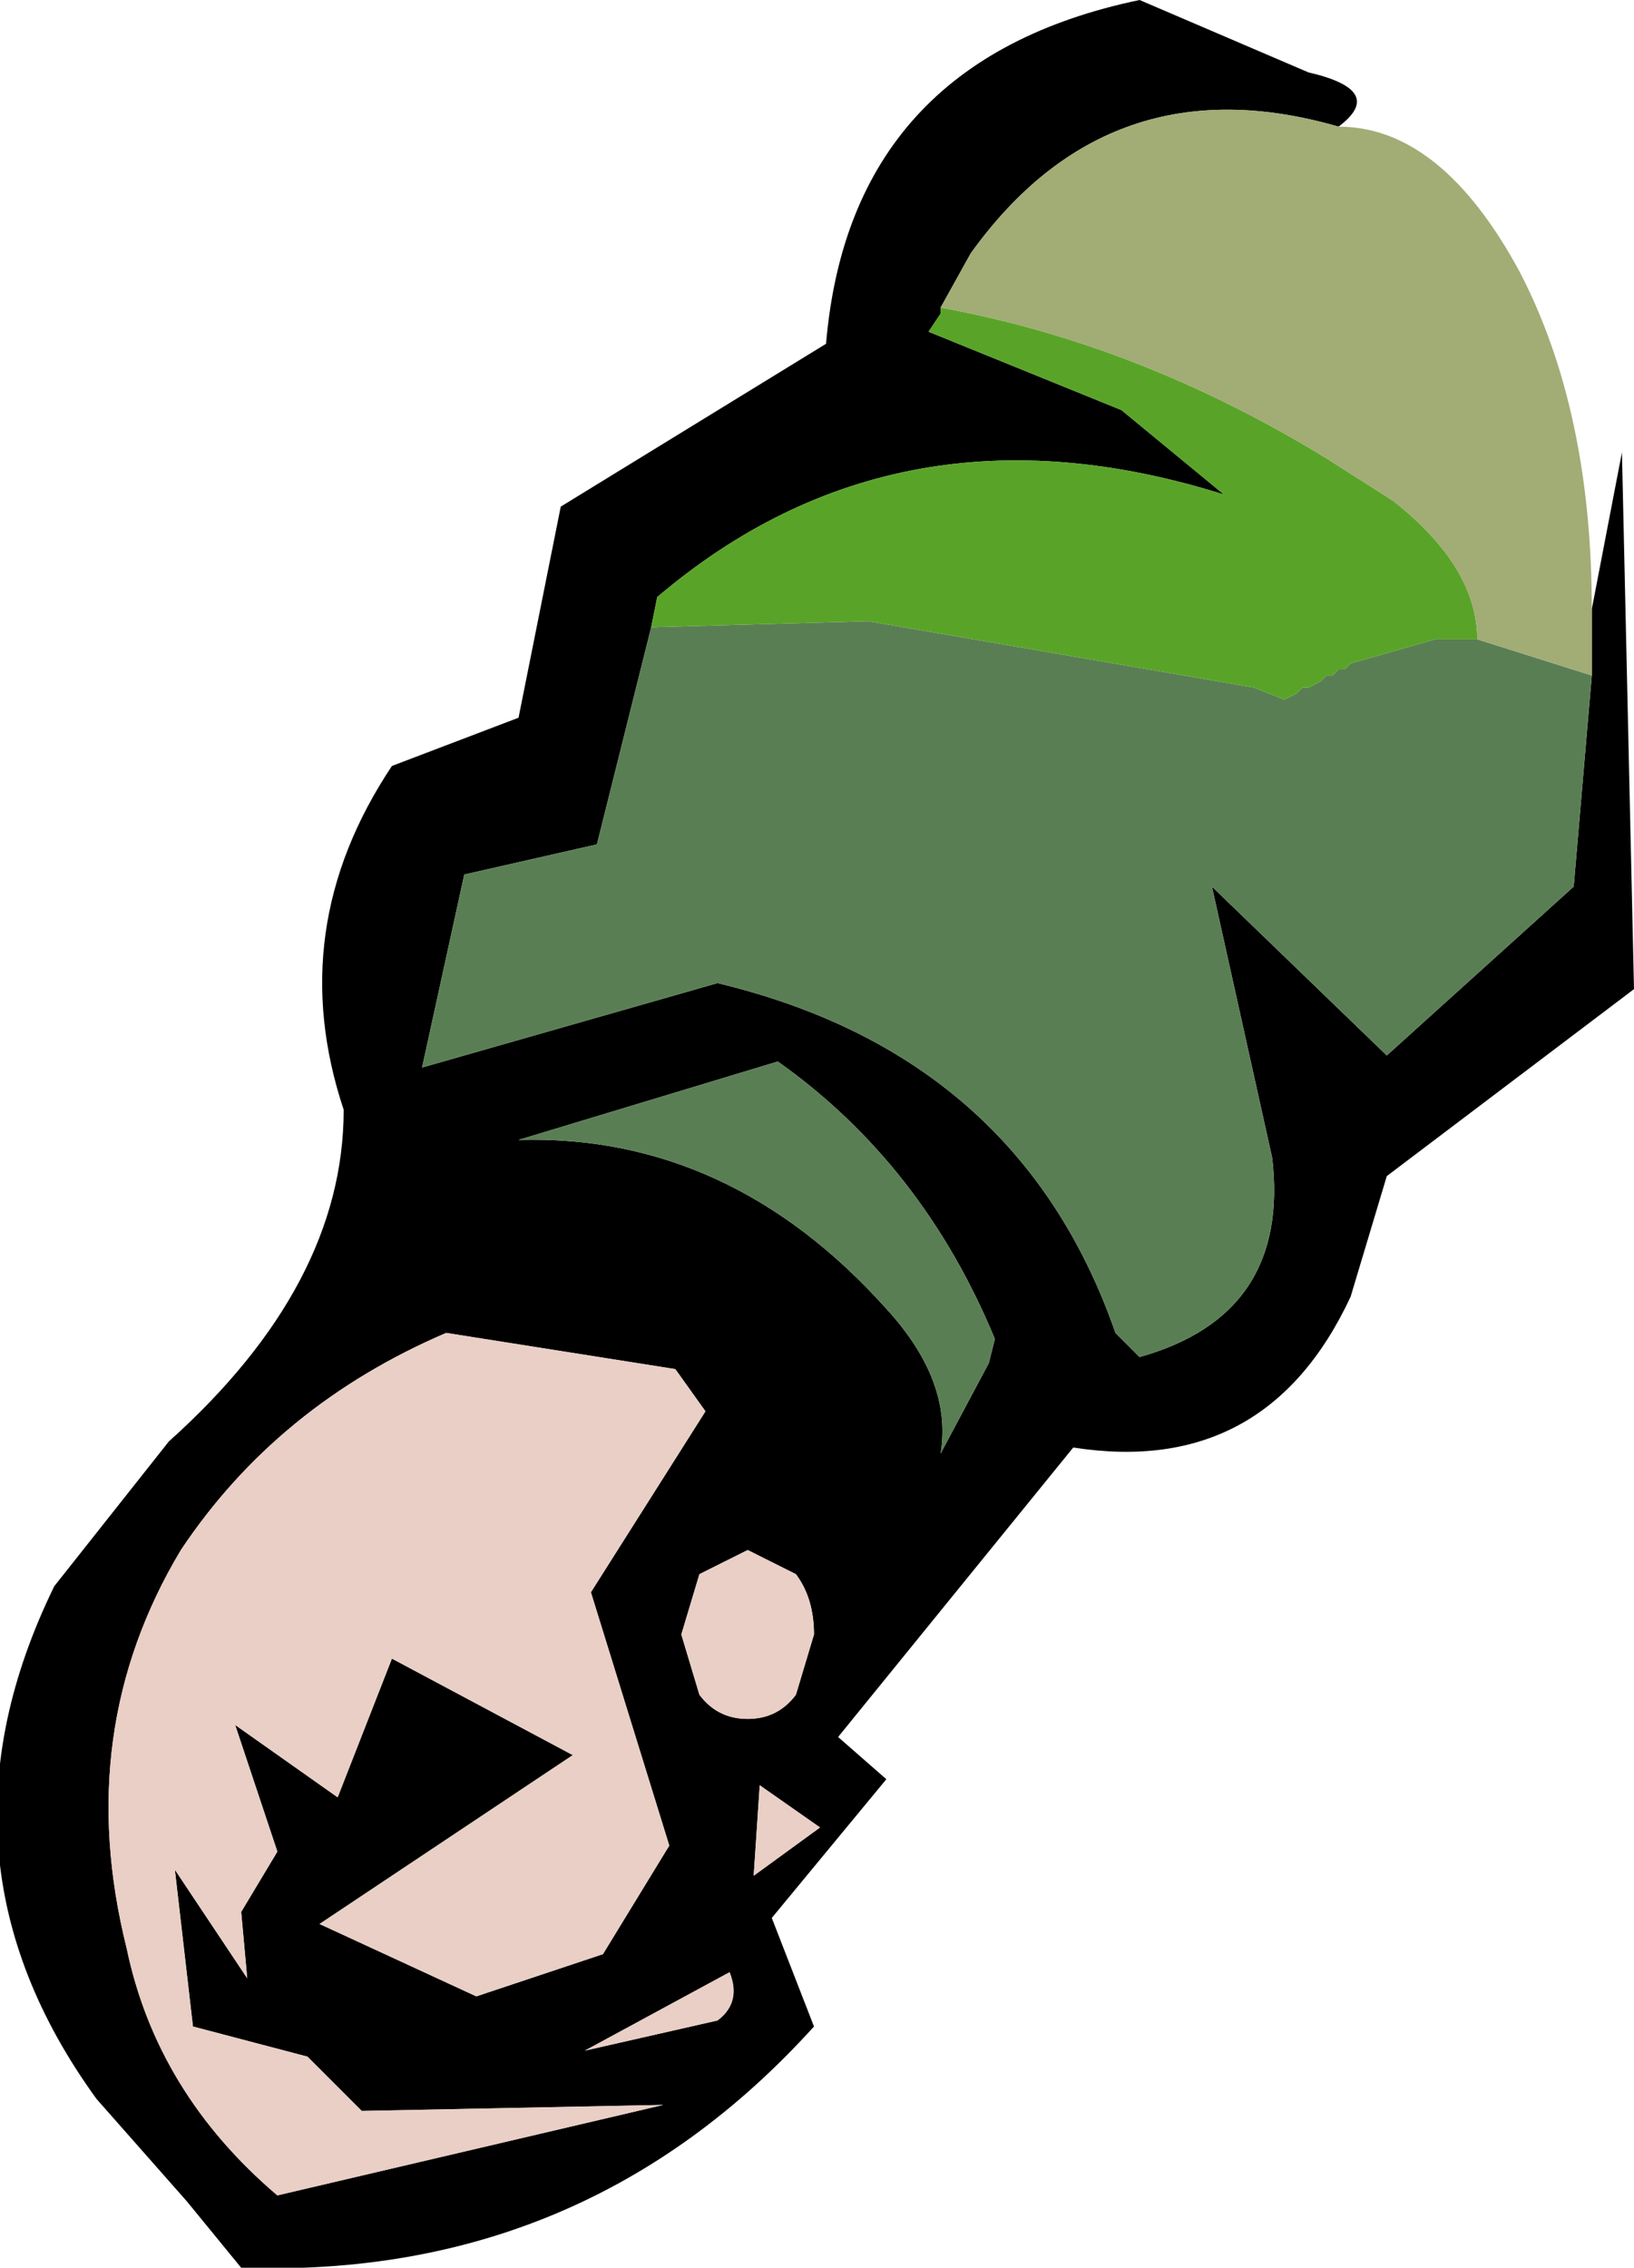
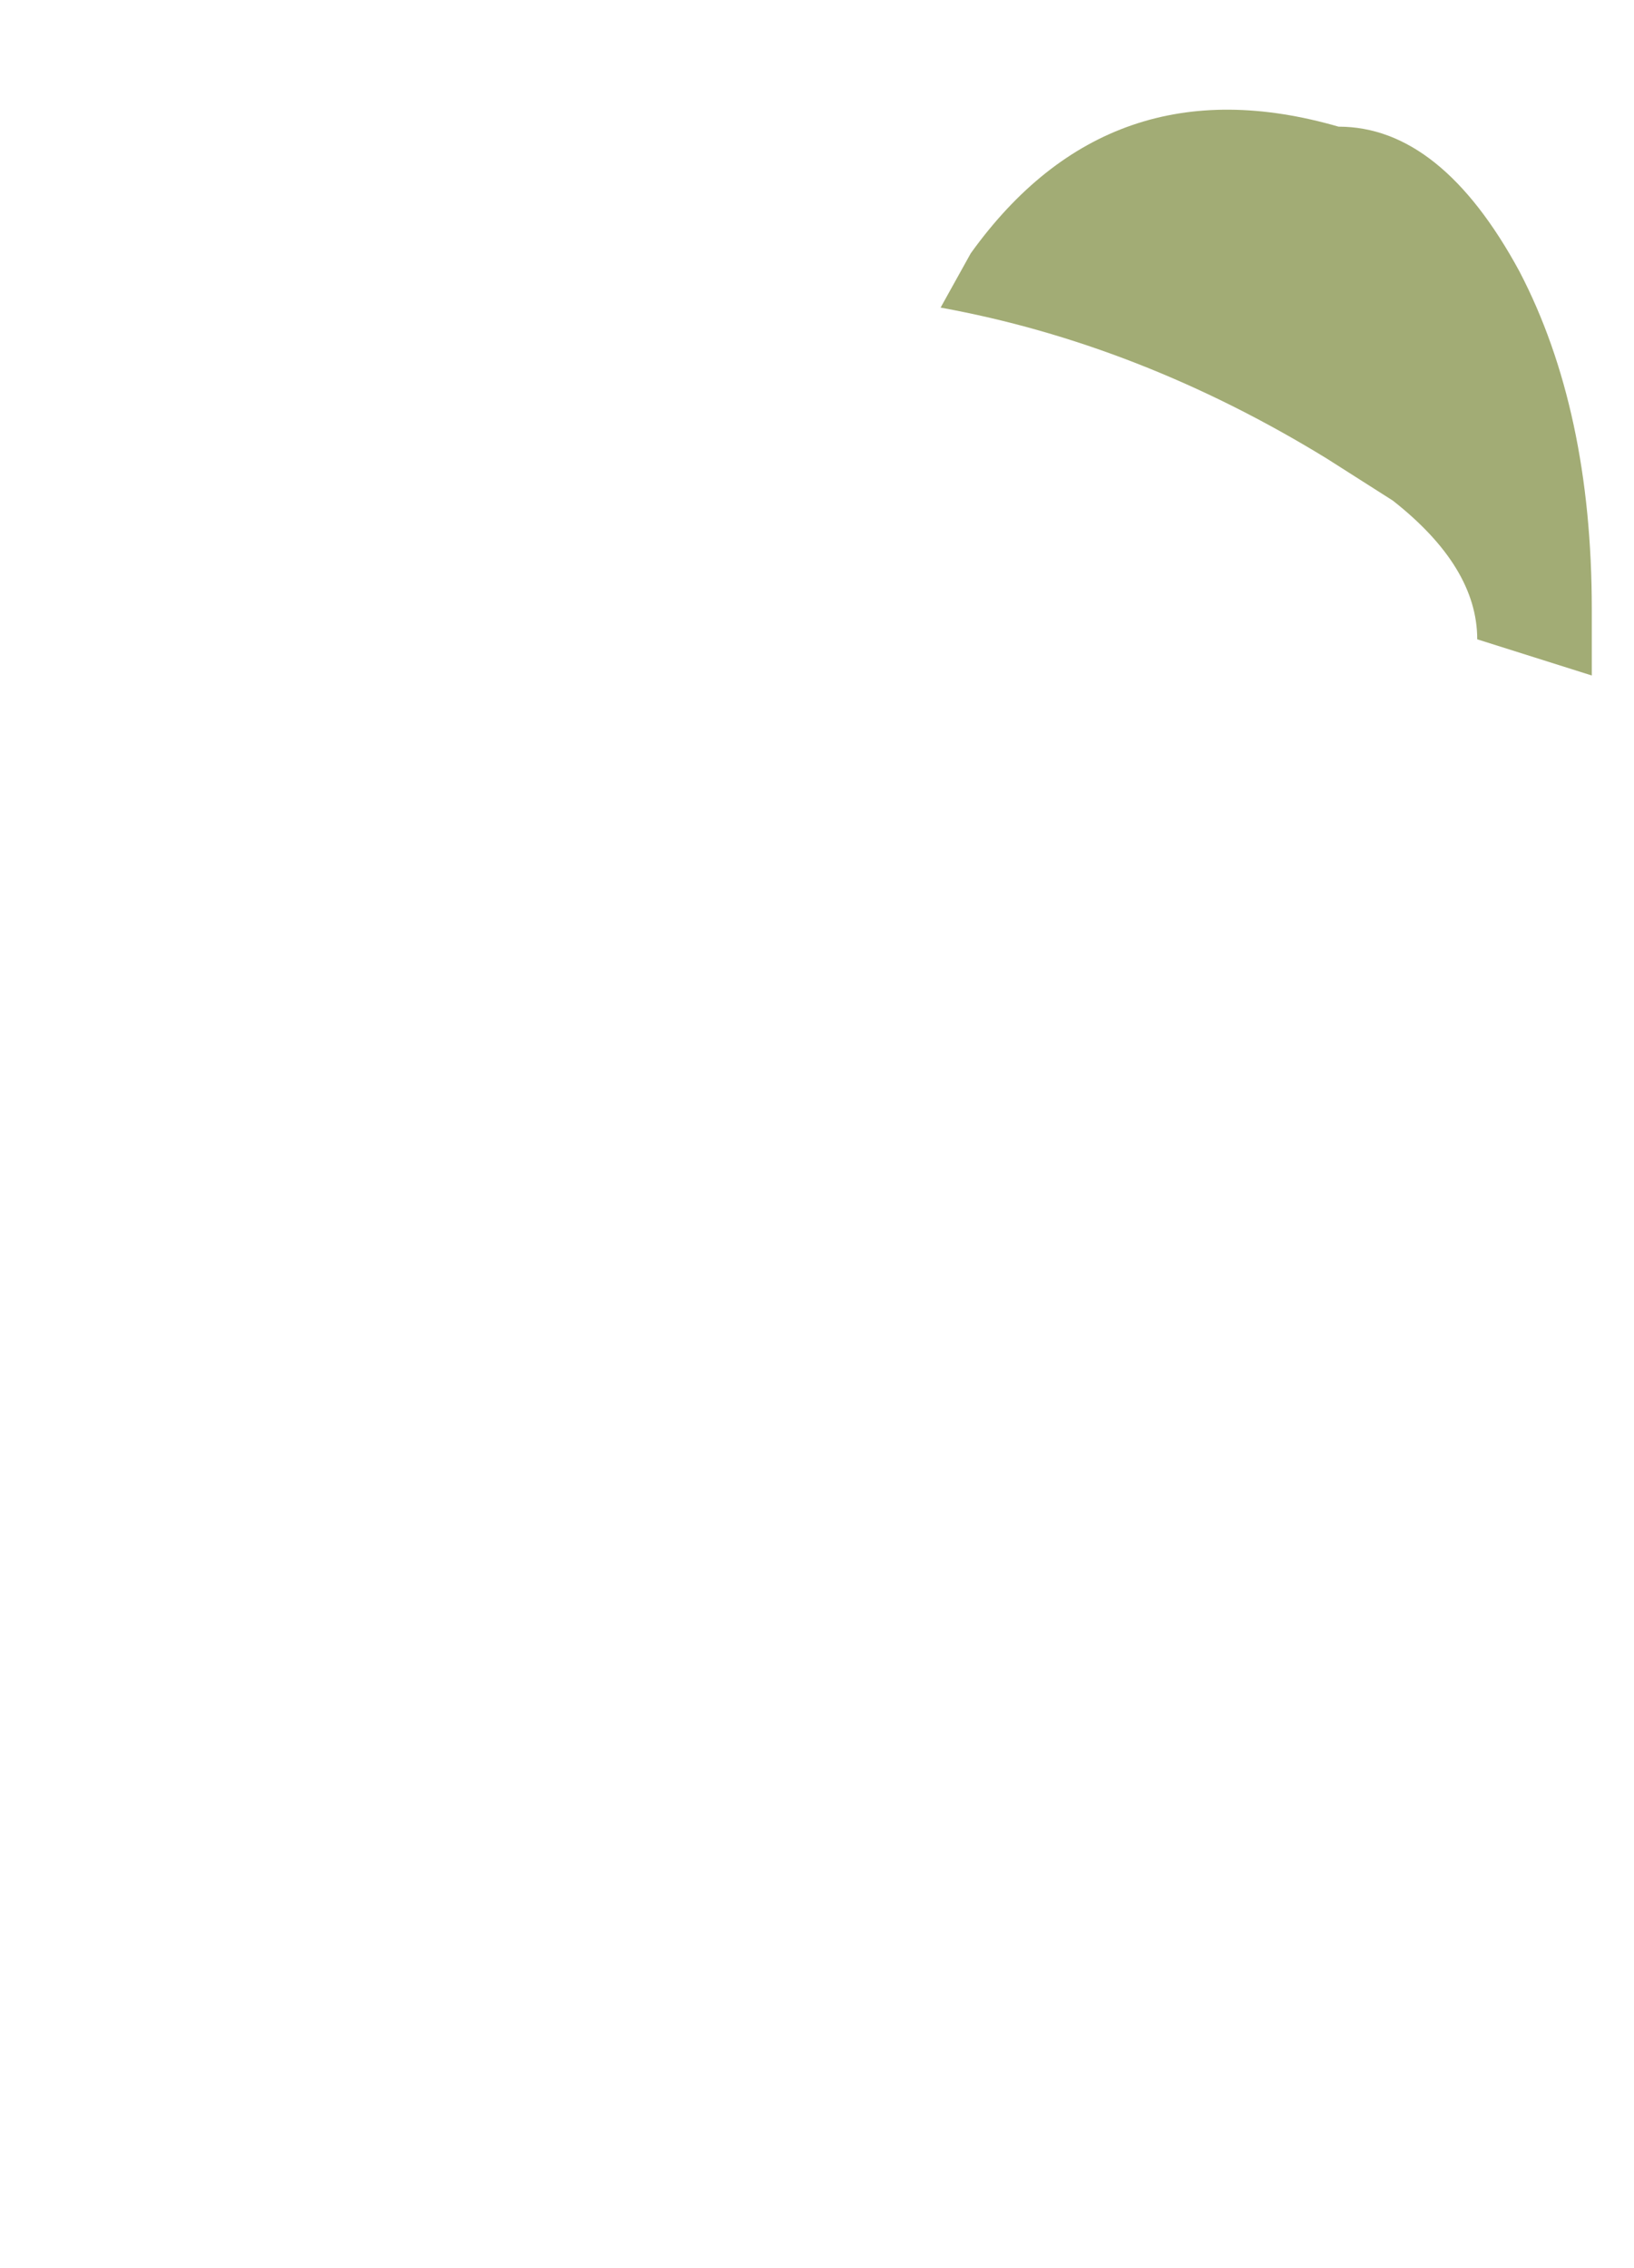
<svg xmlns="http://www.w3.org/2000/svg" height="18.8px" width="13.55px">
  <g transform="matrix(1.0, 0.0, 0.0, 1.0, 6.75, 9.4)">
-     <path d="M1.05 -6.85 L1.05 -6.8 0.95 -6.65 2.55 -6.0 3.4 -5.3 Q0.7 -6.15 -1.3 -4.45 L-1.35 -4.2 -1.8 -2.4 -2.9 -2.15 -3.25 -0.55 -0.8 -1.25 Q1.7 -0.65 2.5 1.65 L2.7 1.85 Q3.95 1.5 3.8 0.2 L3.3 -2.05 4.75 -0.65 6.3 -2.05 6.45 -3.8 6.45 -4.35 6.7 -5.65 6.8 -1.2 4.75 0.35 4.45 1.35 Q3.75 2.85 2.15 2.6 L0.2 5.0 0.6 5.35 -0.35 6.5 0.0 7.4 Q-1.9 9.5 -4.75 9.4 L-5.2 8.85 -5.95 8.0 Q-7.4 6.0 -6.3 3.75 L-5.35 2.55 Q-3.9 1.25 -3.9 -0.2 -4.4 -1.7 -3.5 -3.05 L-2.45 -3.45 -2.1 -5.2 0.1 -6.55 Q0.3 -8.9 2.7 -9.4 L4.1 -8.8 Q4.75 -8.65 4.35 -8.35 2.45 -8.9 1.3 -7.3 L1.05 -6.85 M0.6 1.45 Q1.15 2.05 1.05 2.65 L1.45 1.9 1.5 1.7 Q0.9 0.25 -0.3 -0.6 L-2.45 0.05 Q-0.7 0.0 0.6 1.45 M-1.9 7.6 L-0.8 7.35 Q-0.6 7.2 -0.7 6.95 L-1.9 7.6 M-1.1 4.15 L-0.95 4.65 Q-0.8 4.85 -0.55 4.85 -0.3 4.85 -0.15 4.65 L0.0 4.15 Q0.0 3.85 -0.15 3.65 L-0.55 3.45 -0.95 3.65 -1.1 4.15 M-0.45 5.4 L-0.5 6.15 0.05 5.75 -0.45 5.4 M-0.9 2.3 L-1.15 1.95 -3.05 1.65 Q-4.45 2.25 -5.25 3.45 -6.15 4.95 -5.7 6.75 -5.45 7.95 -4.45 8.8 L-1.25 8.05 -3.75 8.1 -4.2 7.65 -5.15 7.4 -5.3 6.1 -4.7 7.0 -4.75 6.45 -4.45 5.95 -4.8 4.9 -3.95 5.5 -3.5 4.35 -2.0 5.15 -4.1 6.55 -2.8 7.15 -1.75 6.8 -1.2 5.9 -1.85 3.8 -0.9 2.3" fill="#000000" fill-rule="evenodd" stroke="none" />
-     <path d="M-0.9 2.3 L-1.85 3.8 -1.2 5.9 -1.75 6.8 -2.8 7.15 -4.1 6.55 -2.0 5.15 -3.5 4.35 -3.95 5.5 -4.8 4.9 -4.45 5.95 -4.75 6.45 -4.7 7.0 -5.3 6.1 -5.15 7.4 -4.2 7.65 -3.75 8.1 -1.25 8.05 -4.45 8.8 Q-5.45 7.95 -5.7 6.75 -6.15 4.95 -5.25 3.45 -4.45 2.25 -3.05 1.65 L-1.15 1.95 -0.9 2.3 M-0.45 5.4 L0.05 5.75 -0.5 6.15 -0.45 5.4 M-1.1 4.15 L-0.95 3.65 -0.55 3.45 -0.15 3.65 Q0.0 3.85 0.0 4.15 L-0.15 4.65 Q-0.3 4.85 -0.55 4.85 -0.8 4.85 -0.95 4.65 L-1.1 4.15 M-1.9 7.6 L-0.7 6.95 Q-0.6 7.2 -0.8 7.35 L-1.9 7.6" fill="#e9cfc5" fill-rule="evenodd" stroke="none" />
-     <path d="M6.45 -3.8 L6.3 -2.05 4.75 -0.65 3.3 -2.05 3.8 0.2 Q3.95 1.5 2.7 1.85 L2.5 1.65 Q1.7 -0.65 -0.8 -1.25 L-3.25 -0.55 -2.9 -2.15 -1.8 -2.4 -1.35 -4.2 0.45 -4.25 3.65 -3.7 3.9 -3.6 4.0 -3.65 4.05 -3.7 4.1 -3.7 4.2 -3.75 4.25 -3.8 4.3 -3.8 4.35 -3.85 4.4 -3.85 4.45 -3.9 5.15 -4.1 5.5 -4.1 6.45 -3.8 M0.6 1.45 Q-0.7 0.0 -2.45 0.05 L-0.3 -0.6 Q0.9 0.25 1.5 1.7 L1.45 1.9 1.05 2.65 Q1.15 2.05 0.6 1.45" fill="#5a7e54" fill-rule="evenodd" stroke="none" />
-     <path d="M-1.35 -4.2 L-1.3 -4.45 Q0.7 -6.15 3.4 -5.3 L2.55 -6.0 0.95 -6.65 1.05 -6.8 1.05 -6.85 Q2.7 -6.55 4.25 -5.6 L4.8 -5.25 Q5.5 -4.7 5.5 -4.1 L5.15 -4.1 4.45 -3.9 4.4 -3.85 4.35 -3.85 4.3 -3.8 4.25 -3.8 4.2 -3.75 4.1 -3.7 4.05 -3.7 4.0 -3.65 3.9 -3.6 3.65 -3.7 0.45 -4.25 -1.35 -4.2" fill="#59a428" fill-rule="evenodd" stroke="none" />
    <path d="M1.05 -6.85 L1.3 -7.3 Q2.45 -8.9 4.35 -8.35 5.2 -8.35 5.85 -7.15 6.45 -6.0 6.45 -4.35 L6.45 -3.8 5.5 -4.1 Q5.5 -4.7 4.8 -5.25 L4.25 -5.6 Q2.7 -6.55 1.05 -6.85" fill="#a2ac75" fill-rule="evenodd" stroke="none" />
  </g>
</svg>